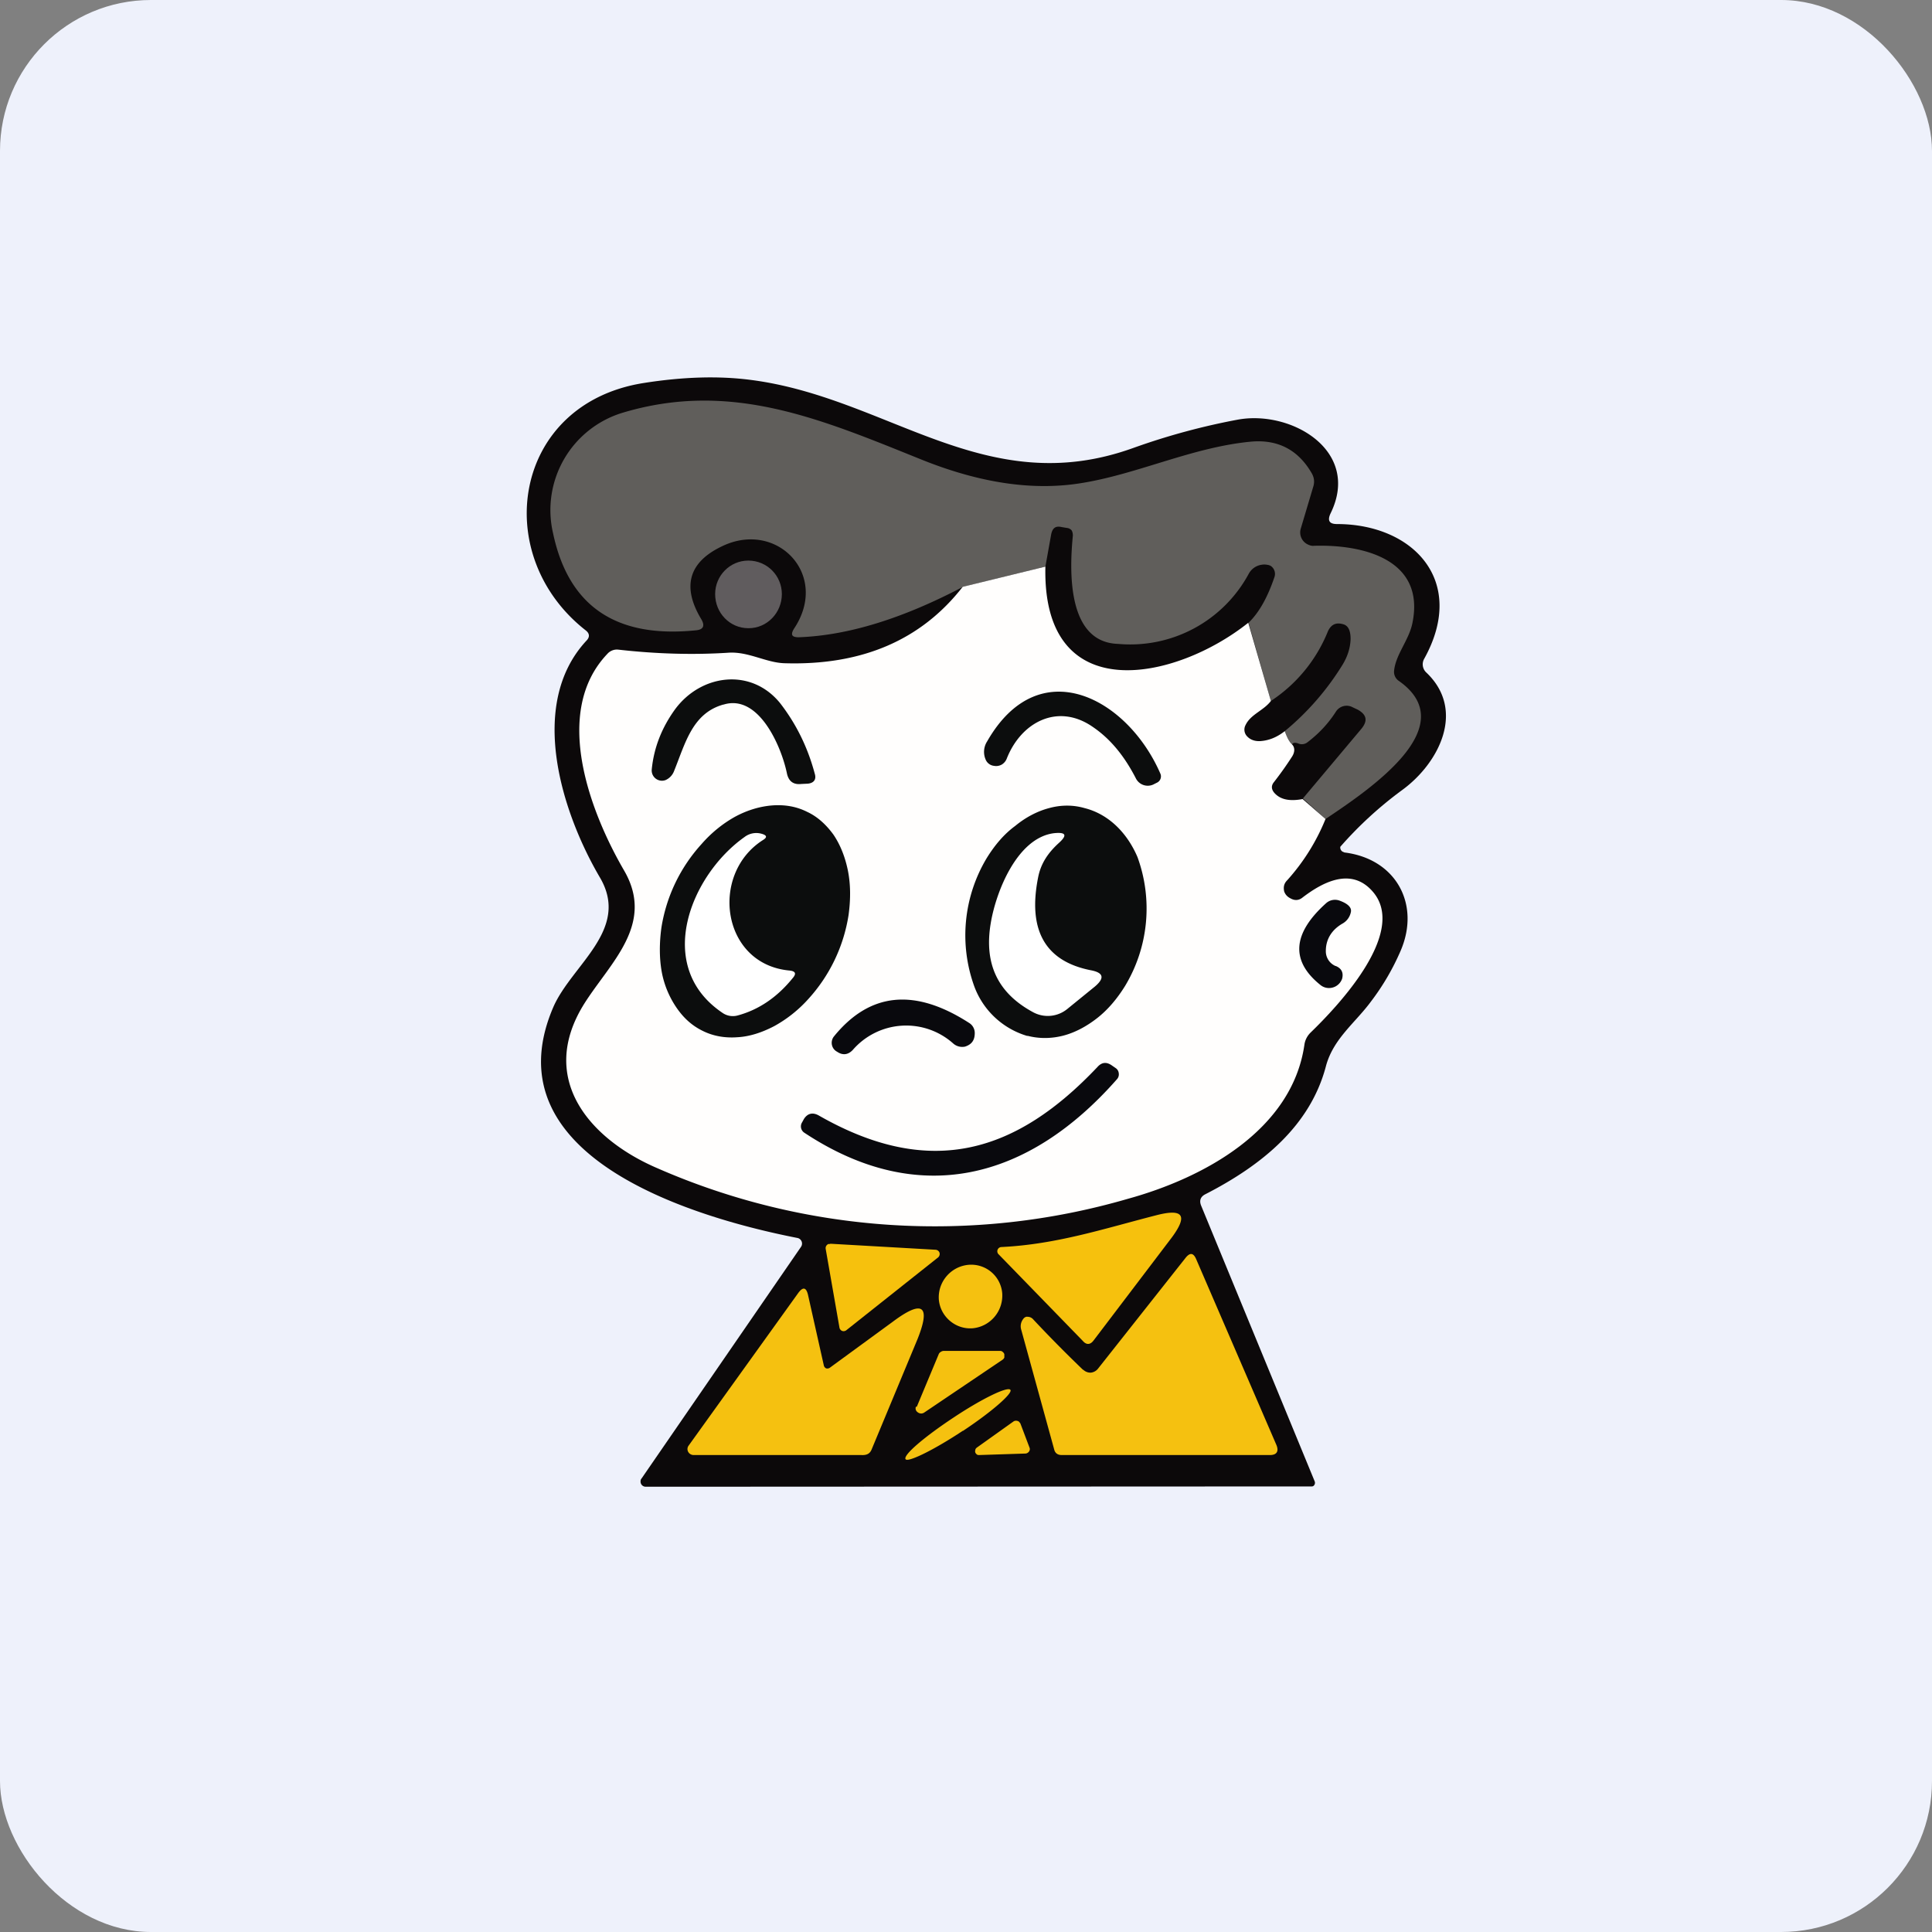
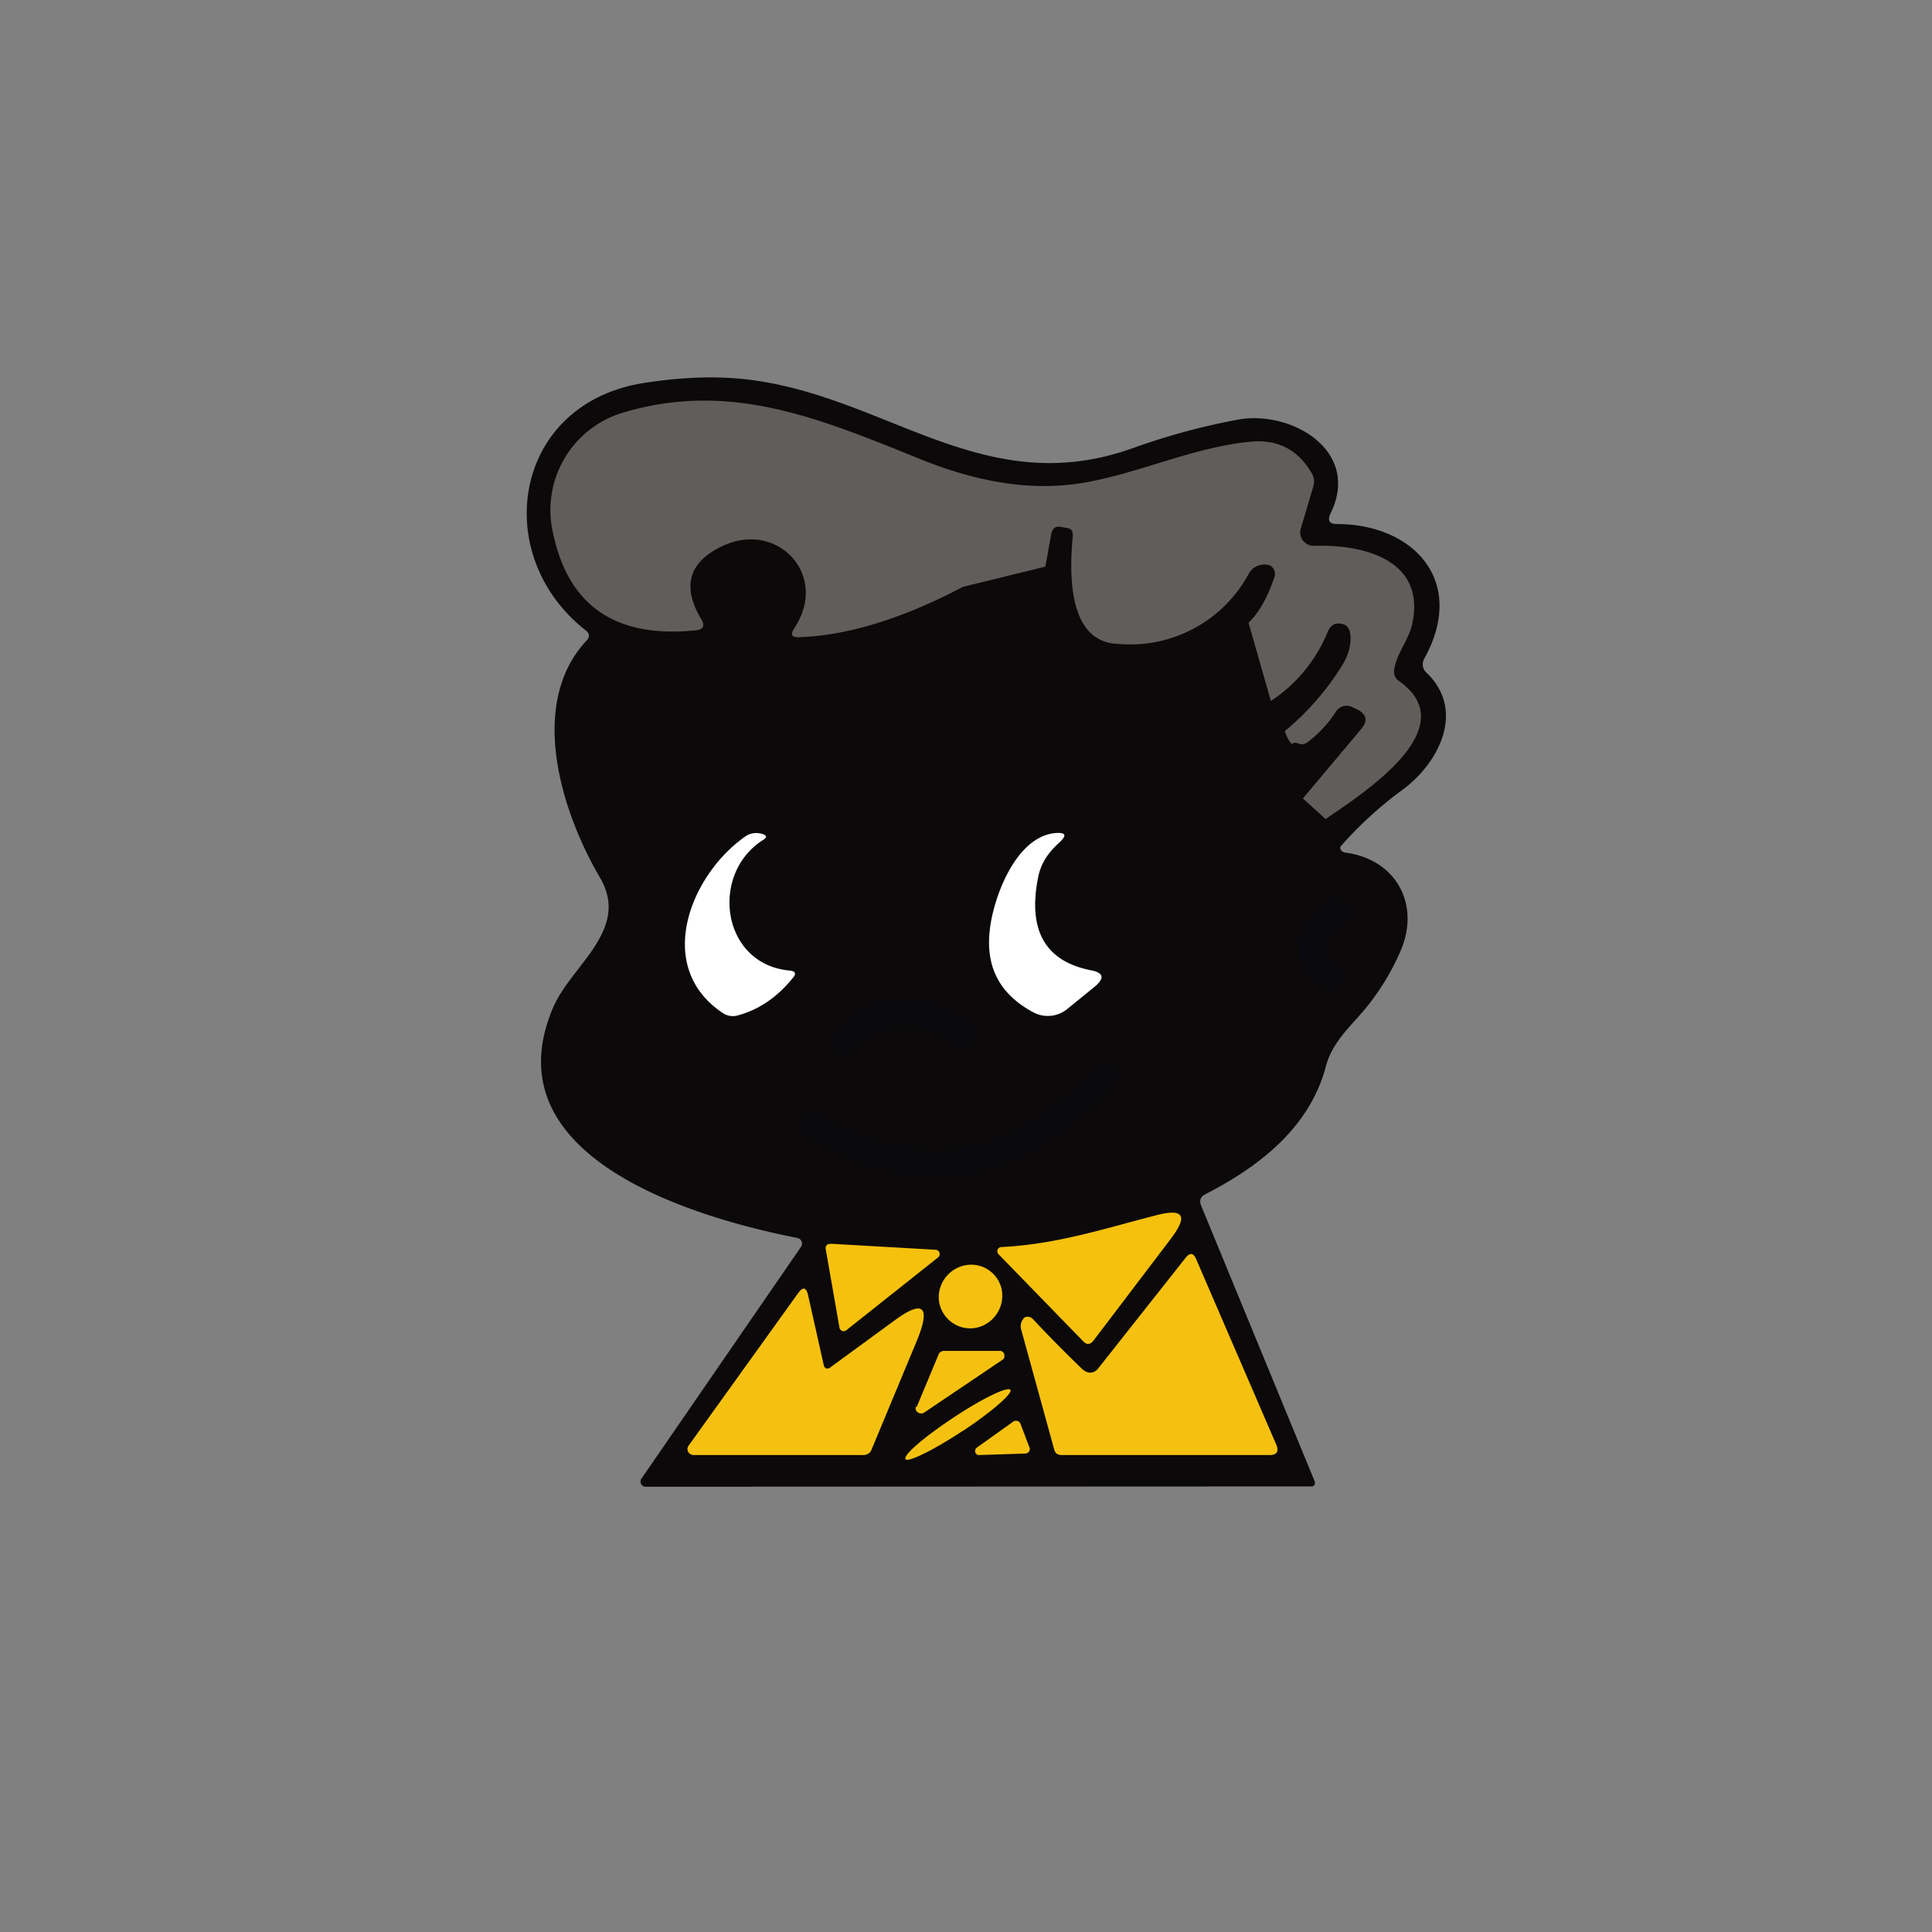
<svg xmlns="http://www.w3.org/2000/svg" width="64" height="64" viewBox="0 0 64 64">
  <rect x="0" y="0" width="64" height="64" fill="#808080" stroke="none" />
-   <rect x="0" y="0" width="64" height="64" rx="5" ry="5" fill="#eef1fb" />
-   <path fill="#eef1fb" d="M 2.75,2 L 61.55,2 L 61.55,60.80 L 2.75,60.80 L 2.75,2" />
  <path d="M 44.54,28.24 C 46.24,28.45 47.06,29.95 46.40,31.49 A 7.98,7.98 0 0,1 45.42,33.17 C 44.90,33.88 44.16,34.41 43.92,35.33 C 43.40,37.29 41.82,38.59 39.93,39.56 C 39.77,39.64 39.72,39.77 39.79,39.94 L 43.55,49.07 A 0.13,0.13 0 0,1 43.50,49.23 A 0.12,0.12 0 0,1 43.44,49.24 L 21.39,49.25 A 0.17,0.17 0 0,1 21.22,49.06 C 21.22,49.03 21.23,49 21.25,48.98 L 26.53,41.31 A 0.19,0.19 0 0,0 26.42,41.01 C 23.20,40.38 16.16,38.40 18.33,33.36 C 18.94,31.96 20.88,30.80 19.88,29.08 C 18.62,26.94 17.46,23.35 19.42,21.23 C 19.55,21.10 19.53,20.98 19.40,20.88 C 16.21,18.38 16.99,13.38 21.31,12.69 C 22.63,12.48 23.80,12.45 24.83,12.58 C 29.41,13.15 32.63,16.61 37.54,14.84 C 38.71,14.42 39.88,14.11 41.01,13.90 C 42.78,13.58 45.09,14.93 44.08,17 C 43.96,17.25 44.04,17.36 44.29,17.36 C 46.81,17.36 48.61,19.24 47.18,21.82 A 0.37,0.37 0 0,0 47.24,22.27 C 48.57,23.52 47.67,25.28 46.45,26.17 A 12.73,12.73 0 0,0 44.40,28.05 A 0.16,0.16 0 0,0 44.47,28.21 L 44.54,28.24 L 44.54,28.24" fill="#0c090a" />
  <path d="M 43.91,27.13 L 43.16,26.45 L 45.10,24.14 C 45.31,23.88 45.28,23.68 44.98,23.51 L 44.81,23.43 A 0.42,0.42 0 0,0 44.25,23.58 C 44,23.97 43.69,24.30 43.31,24.59 A 0.30,0.30 0 0,1 43.01,24.63 C 42.90,24.59 42.83,24.60 42.80,24.66 C 42.70,24.55 42.63,24.42 42.56,24.22 A 8.90,8.90 0 0,0 44.48,22.01 C 44.63,21.76 44.73,21.48 44.74,21.17 C 44.74,20.90 44.67,20.73 44.50,20.68 C 44.26,20.61 44.10,20.68 43.99,20.91 A 4.98,4.98 0 0,1 42.10,23.22 L 41.36,20.63 C 41.71,20.29 41.99,19.79 42.22,19.11 A 0.32,0.32 0 0,0 42.10,18.75 A 0.30,0.30 0 0,0 41.98,18.71 A 0.53,0.53 0 0,0 41.78,18.71 A 0.58,0.58 0 0,0 41.37,19 A 4.46,4.46 0 0,1 37.04,21.33 C 35.36,21.28 35.42,18.96 35.54,17.74 C 35.54,17.69 35.53,17.62 35.50,17.57 A 0.23,0.23 0 0,0 35.35,17.49 L 35.17,17.46 C 34.96,17.41 34.86,17.50 34.82,17.71 L 34.63,18.77 L 31.90,19.44 C 29.90,20.49 28.10,21.05 26.46,21.11 C 26.23,21.11 26.18,21.03 26.30,20.83 C 27.50,19.04 25.73,17.21 23.91,18.10 C 22.82,18.62 22.58,19.43 23.23,20.51 C 23.36,20.73 23.30,20.86 23.05,20.88 C 20.40,21.15 18.83,20.08 18.32,17.66 A 3.37,3.37 0 0,1 20.60,13.68 C 24.23,12.58 27.23,13.90 30.59,15.25 C 32.53,16.02 34.29,16.27 35.90,15.99 C 37.74,15.68 39.53,14.81 41.44,14.63 C 42.33,14.55 43.01,14.90 43.46,15.69 C 43.53,15.82 43.55,15.95 43.51,16.10 L 43.09,17.51 A 0.44,0.44 0 0,0 43.31,18.03 C 43.37,18.06 43.45,18.09 43.52,18.08 C 45.10,18.03 47.22,18.50 46.79,20.63 C 46.68,21.20 46.23,21.68 46.18,22.23 A 0.36,0.36 0 0,0 46.33,22.55 C 48.48,24.05 45.42,26.12 43.91,27.13" fill="#605e5b" />
-   <path d="M 24.80,20.81 C 25.41,20.81 25.90,20.30 25.90,19.68 C 25.90,19.07 25.41,18.57 24.79,18.57 C 24.18,18.57 23.69,19.07 23.69,19.68 C 23.69,20.31 24.18,20.81 24.79,20.81 L 24.80,20.81" fill="#605c5e" />
-   <path d="M 34.63,18.77 C 34.52,23.49 38.94,22.55 41.35,20.63 L 42.10,23.22 C 41.86,23.54 41.43,23.66 41.26,24.02 A 0.32,0.32 0 0,0 41.33,24.41 C 41.43,24.51 41.58,24.56 41.75,24.55 C 42.03,24.53 42.29,24.43 42.56,24.22 C 42.63,24.42 42.70,24.56 42.80,24.66 C 42.90,24.76 42.90,24.92 42.79,25.08 C 42.61,25.36 42.41,25.64 42.20,25.91 C 42.11,26.02 42.11,26.14 42.21,26.26 C 42.41,26.49 42.72,26.55 43.15,26.47 L 43.91,27.13 A 6.88,6.88 0 0,1 42.64,29.16 C 42.53,29.27 42.51,29.39 42.54,29.53 C 42.58,29.64 42.65,29.71 42.75,29.76 C 42.89,29.84 43.03,29.83 43.15,29.73 C 43.83,29.21 44.76,28.73 45.46,29.52 C 46.66,30.86 44.33,33.32 43.41,34.21 C 43.30,34.32 43.23,34.46 43.21,34.61 C 42.80,37.44 39.87,39.02 37.37,39.71 A 22.90,22.90 0 0,1 21.78,38.70 C 19.56,37.75 17.78,35.75 19.36,33.24 C 20.22,31.88 21.71,30.61 20.67,28.83 C 19.55,26.90 18.28,23.59 20.12,21.66 A 0.42,0.42 0 0,1 20.48,21.52 C 21.72,21.66 22.95,21.70 24.16,21.62 C 24.81,21.59 25.38,21.95 25.98,21.97 C 28.54,22.05 30.51,21.21 31.89,19.44 L 34.63,18.77 L 34.63,18.77" fill="#fffefd" />
-   <path d="M 23.96,23.34 C 22.93,23.63 22.70,24.63 22.33,25.54 A 0.53,0.53 0 0,1 22.05,25.84 A 0.34,0.34 0 0,1 21.59,25.49 C 21.66,24.77 21.92,24.11 22.36,23.50 C 23.22,22.33 24.88,22.11 25.84,23.29 C 26.36,23.96 26.75,24.73 26.99,25.63 C 27.05,25.82 26.96,25.94 26.76,25.96 L 26.55,25.97 C 26.29,26 26.13,25.89 26.07,25.63 C 25.89,24.74 25.14,22.98 23.97,23.34 L 23.96,23.34 M 36.20,24.08 C 35.05,23.28 33.83,23.91 33.35,25.13 A 0.40,0.40 0 0,1 33.18,25.33 A 0.38,0.38 0 0,1 32.93,25.37 A 0.34,0.34 0 0,1 32.65,25.16 A 0.64,0.64 0 0,1 32.70,24.56 C 34.42,21.55 37.35,23.12 38.44,25.63 A 0.23,0.23 0 0,1 38.34,25.92 L 38.24,25.97 A 0.44,0.44 0 0,1 37.63,25.79 C 37.25,25.05 36.79,24.48 36.20,24.08 L 36.20,24.08 M 23.28,34.15 C 22.93,33.98 22.65,33.73 22.41,33.38 A 3.10,3.10 0 0,1 21.92,32.19 C 21.84,31.74 21.84,31.24 21.91,30.73 A 5.35,5.35 0 0,1 23.24,27.96 C 23.57,27.58 23.96,27.27 24.36,27.05 C 24.77,26.83 25.19,26.71 25.59,26.68 C 26.01,26.65 26.39,26.72 26.73,26.89 C 27.08,27.05 27.37,27.32 27.61,27.65 C 27.84,27.99 28,28.40 28.09,28.85 C 28.18,29.31 28.18,29.79 28.11,30.31 A 5.35,5.35 0 0,1 26.78,33.09 C 26.44,33.47 26.05,33.77 25.65,33.99 C 25.25,34.20 24.83,34.34 24.42,34.36 C 24.01,34.39 23.62,34.32 23.28,34.15 L 23.28,34.15 M 34.04,34.32 A 2.68,2.68 0 0,1 32.28,32.69 A 4.97,4.97 0 0,1 32.69,28.42 C 32.95,28 33.26,27.63 33.63,27.36 C 33.98,27.07 34.37,26.87 34.75,26.77 C 35.15,26.66 35.55,26.66 35.93,26.77 C 36.69,26.96 37.32,27.55 37.68,28.39 A 4.97,4.97 0 0,1 37.27,32.66 C 37.01,33.08 36.70,33.45 36.34,33.73 C 35.98,34.01 35.60,34.21 35.21,34.31 C 34.81,34.41 34.41,34.41 34.03,34.31 L 34.04,34.32" fill="#0c0d0d" />
  <path d="M 34.39,29.06 C 34.04,30.81 34.62,31.84 36.13,32.14 C 36.56,32.22 36.60,32.40 36.27,32.68 L 35.36,33.42 A 1.02,1.02 0 0,1 34.24,33.54 C 33.06,32.91 32.59,31.94 32.82,30.58 C 32.99,29.55 33.69,27.75 34.92,27.60 C 35.32,27.56 35.36,27.67 35.07,27.93 C 34.72,28.25 34.48,28.60 34.39,29.06 M 25.27,27.83 C 23.50,28.96 23.90,31.94 26.15,32.15 C 26.35,32.17 26.39,32.25 26.26,32.40 C 25.75,33.03 25.14,33.45 24.43,33.64 A 0.60,0.60 0 0,1 23.93,33.55 C 21.65,32.01 22.88,28.99 24.66,27.73 A 0.64,0.64 0 0,1 25.23,27.62 C 25.41,27.67 25.42,27.74 25.27,27.83 L 25.27,27.83" fill="#ffffff" />
  <path d="M 44.25,32 C 44.44,32.08 44.51,32.22 44.46,32.42 A 0.46,0.46 0 0,1 43.93,32.72 A 0.45,0.45 0 0,1 43.73,32.62 C 42.74,31.82 42.82,30.91 43.94,29.91 A 0.44,0.44 0 0,1 44.39,29.84 C 44.66,29.94 44.78,30.07 44.75,30.21 A 0.56,0.56 0 0,1 44.48,30.59 C 44.11,30.80 43.92,31.12 43.92,31.50 A 0.53,0.53 0 0,0 44.24,32 L 44.25,32 M 31.58,34.57 A 2.34,2.34 0 0,0 28.25,34.78 C 28.10,34.94 27.92,34.97 27.73,34.84 A 0.33,0.33 0 0,1 27.56,34.62 A 0.34,0.34 0 0,1 27.62,34.34 C 28.81,32.87 30.30,32.72 32.11,33.89 A 0.39,0.39 0 0,1 32.29,34.22 C 32.29,34.47 32.18,34.60 31.97,34.67 A 0.45,0.45 0 0,1 31.58,34.57 L 31.58,34.57 M 27.12,36.95 C 30.84,39.08 33.68,38.17 36.35,35.35 C 36.50,35.18 36.66,35.17 36.84,35.30 L 36.97,35.39 A 0.23,0.23 0 0,1 37.06,35.55 A 0.24,0.24 0 0,1 37.01,35.74 C 34.07,39.09 30.43,40.03 26.64,37.52 A 0.25,0.25 0 0,1 26.57,37.18 L 26.63,37.07 C 26.75,36.88 26.92,36.84 27.12,36.95" fill="#09090d" />
  <path d="M 33.17,41.31 C 35.01,41.22 36.57,40.70 38.33,40.25 C 39.20,40.03 39.35,40.27 38.82,40.99 L 36.23,44.40 C 36.12,44.55 35.99,44.56 35.87,44.42 L 33.07,41.54 A 0.14,0.14 0 0,1 33.17,41.31 L 33.17,41.31 M 27.50,41.20 L 31,41.40 A 0.15,0.15 0 0,1 31.12,41.49 A 0.15,0.15 0 0,1 31.08,41.65 L 28.03,44.07 A 0.15,0.15 0 0,1 27.90,44.09 A 0.15,0.15 0 0,1 27.81,43.99 L 27.35,41.36 A 0.15,0.15 0 0,1 27.44,41.21 L 27.50,41.21 L 27.50,41.20" fill="#f6c10d" />
  <path d="M 35.88,45.37 A 0.34,0.34 0 0,0 36.14,45.47 A 0.35,0.35 0 0,0 36.38,45.33 L 39.28,41.66 C 39.42,41.49 39.53,41.50 39.62,41.70 L 42.28,47.86 C 42.37,48.07 42.30,48.20 42.07,48.20 L 35.17,48.20 C 35.04,48.20 34.95,48.14 34.92,48.01 L 33.83,44.05 A 0.39,0.39 0 0,1 33.89,43.70 C 33.93,43.64 33.99,43.61 34.04,43.62 C 34.11,43.62 34.18,43.65 34.23,43.71 C 34.82,44.34 35.37,44.89 35.88,45.38 L 35.88,45.36 M 32.23,44 C 32.81,43.94 33.24,43.43 33.20,42.84 A 1.03,1.03 0 0,0 32.07,41.90 C 31.49,41.96 31.06,42.47 31.10,43.05 C 31.15,43.62 31.66,44.05 32.23,44 M 27.29,45.23 A 0.14,0.14 0 0,0 27.37,45.33 A 0.15,0.15 0 0,0 27.50,45.30 L 29.58,43.78 C 30.57,43.04 30.84,43.25 30.39,44.37 L 28.88,48 C 28.82,48.16 28.71,48.21 28.53,48.20 L 22.97,48.20 A 0.21,0.21 0 0,1 22.87,48.17 A 0.20,0.20 0 0,1 22.79,48.08 A 0.19,0.19 0 0,1 22.81,47.89 L 26.43,42.85 C 26.60,42.61 26.71,42.64 26.77,42.91 L 27.29,45.23 L 27.29,45.23 M 30.37,46.60 L 31.10,44.85 A 0.17,0.17 0 0,1 31.17,44.78 A 0.18,0.18 0 0,1 31.27,44.75 L 33.11,44.75 C 33.14,44.75 33.18,44.75 33.21,44.78 C 33.24,44.80 33.26,44.83 33.27,44.86 L 33.27,44.97 A 0.17,0.17 0 0,1 33.20,45.05 L 30.62,46.79 A 0.18,0.18 0 0,1 30.41,46.79 A 0.17,0.17 0 0,1 30.34,46.71 A 0.16,0.16 0 0,1 30.34,46.60 L 30.37,46.60 M 31.90,47.40 C 32.85,46.77 33.56,46.15 33.47,46.04 C 33.38,45.92 32.53,46.33 31.57,46.97 C 30.62,47.60 29.90,48.21 30,48.34 C 30.08,48.45 30.94,48.03 31.89,47.40 L 31.90,47.40 M 33.98,48.15 L 32.44,48.20 C 32.41,48.20 32.38,48.20 32.36,48.18 A 0.14,0.14 0 0,1 32.31,48.12 A 0.13,0.13 0 0,1 32.31,48.03 C 32.31,48 32.33,47.98 32.35,47.96 L 33.57,47.09 A 0.15,0.15 0 0,1 33.70,47.07 C 33.72,47.07 33.75,47.09 33.76,47.10 L 33.80,47.15 L 34.11,47.97 A 0.13,0.13 0 0,1 34.09,48.08 A 0.16,0.16 0 0,1 33.98,48.15 L 33.98,48.15" fill="#f5c110" />
</svg>